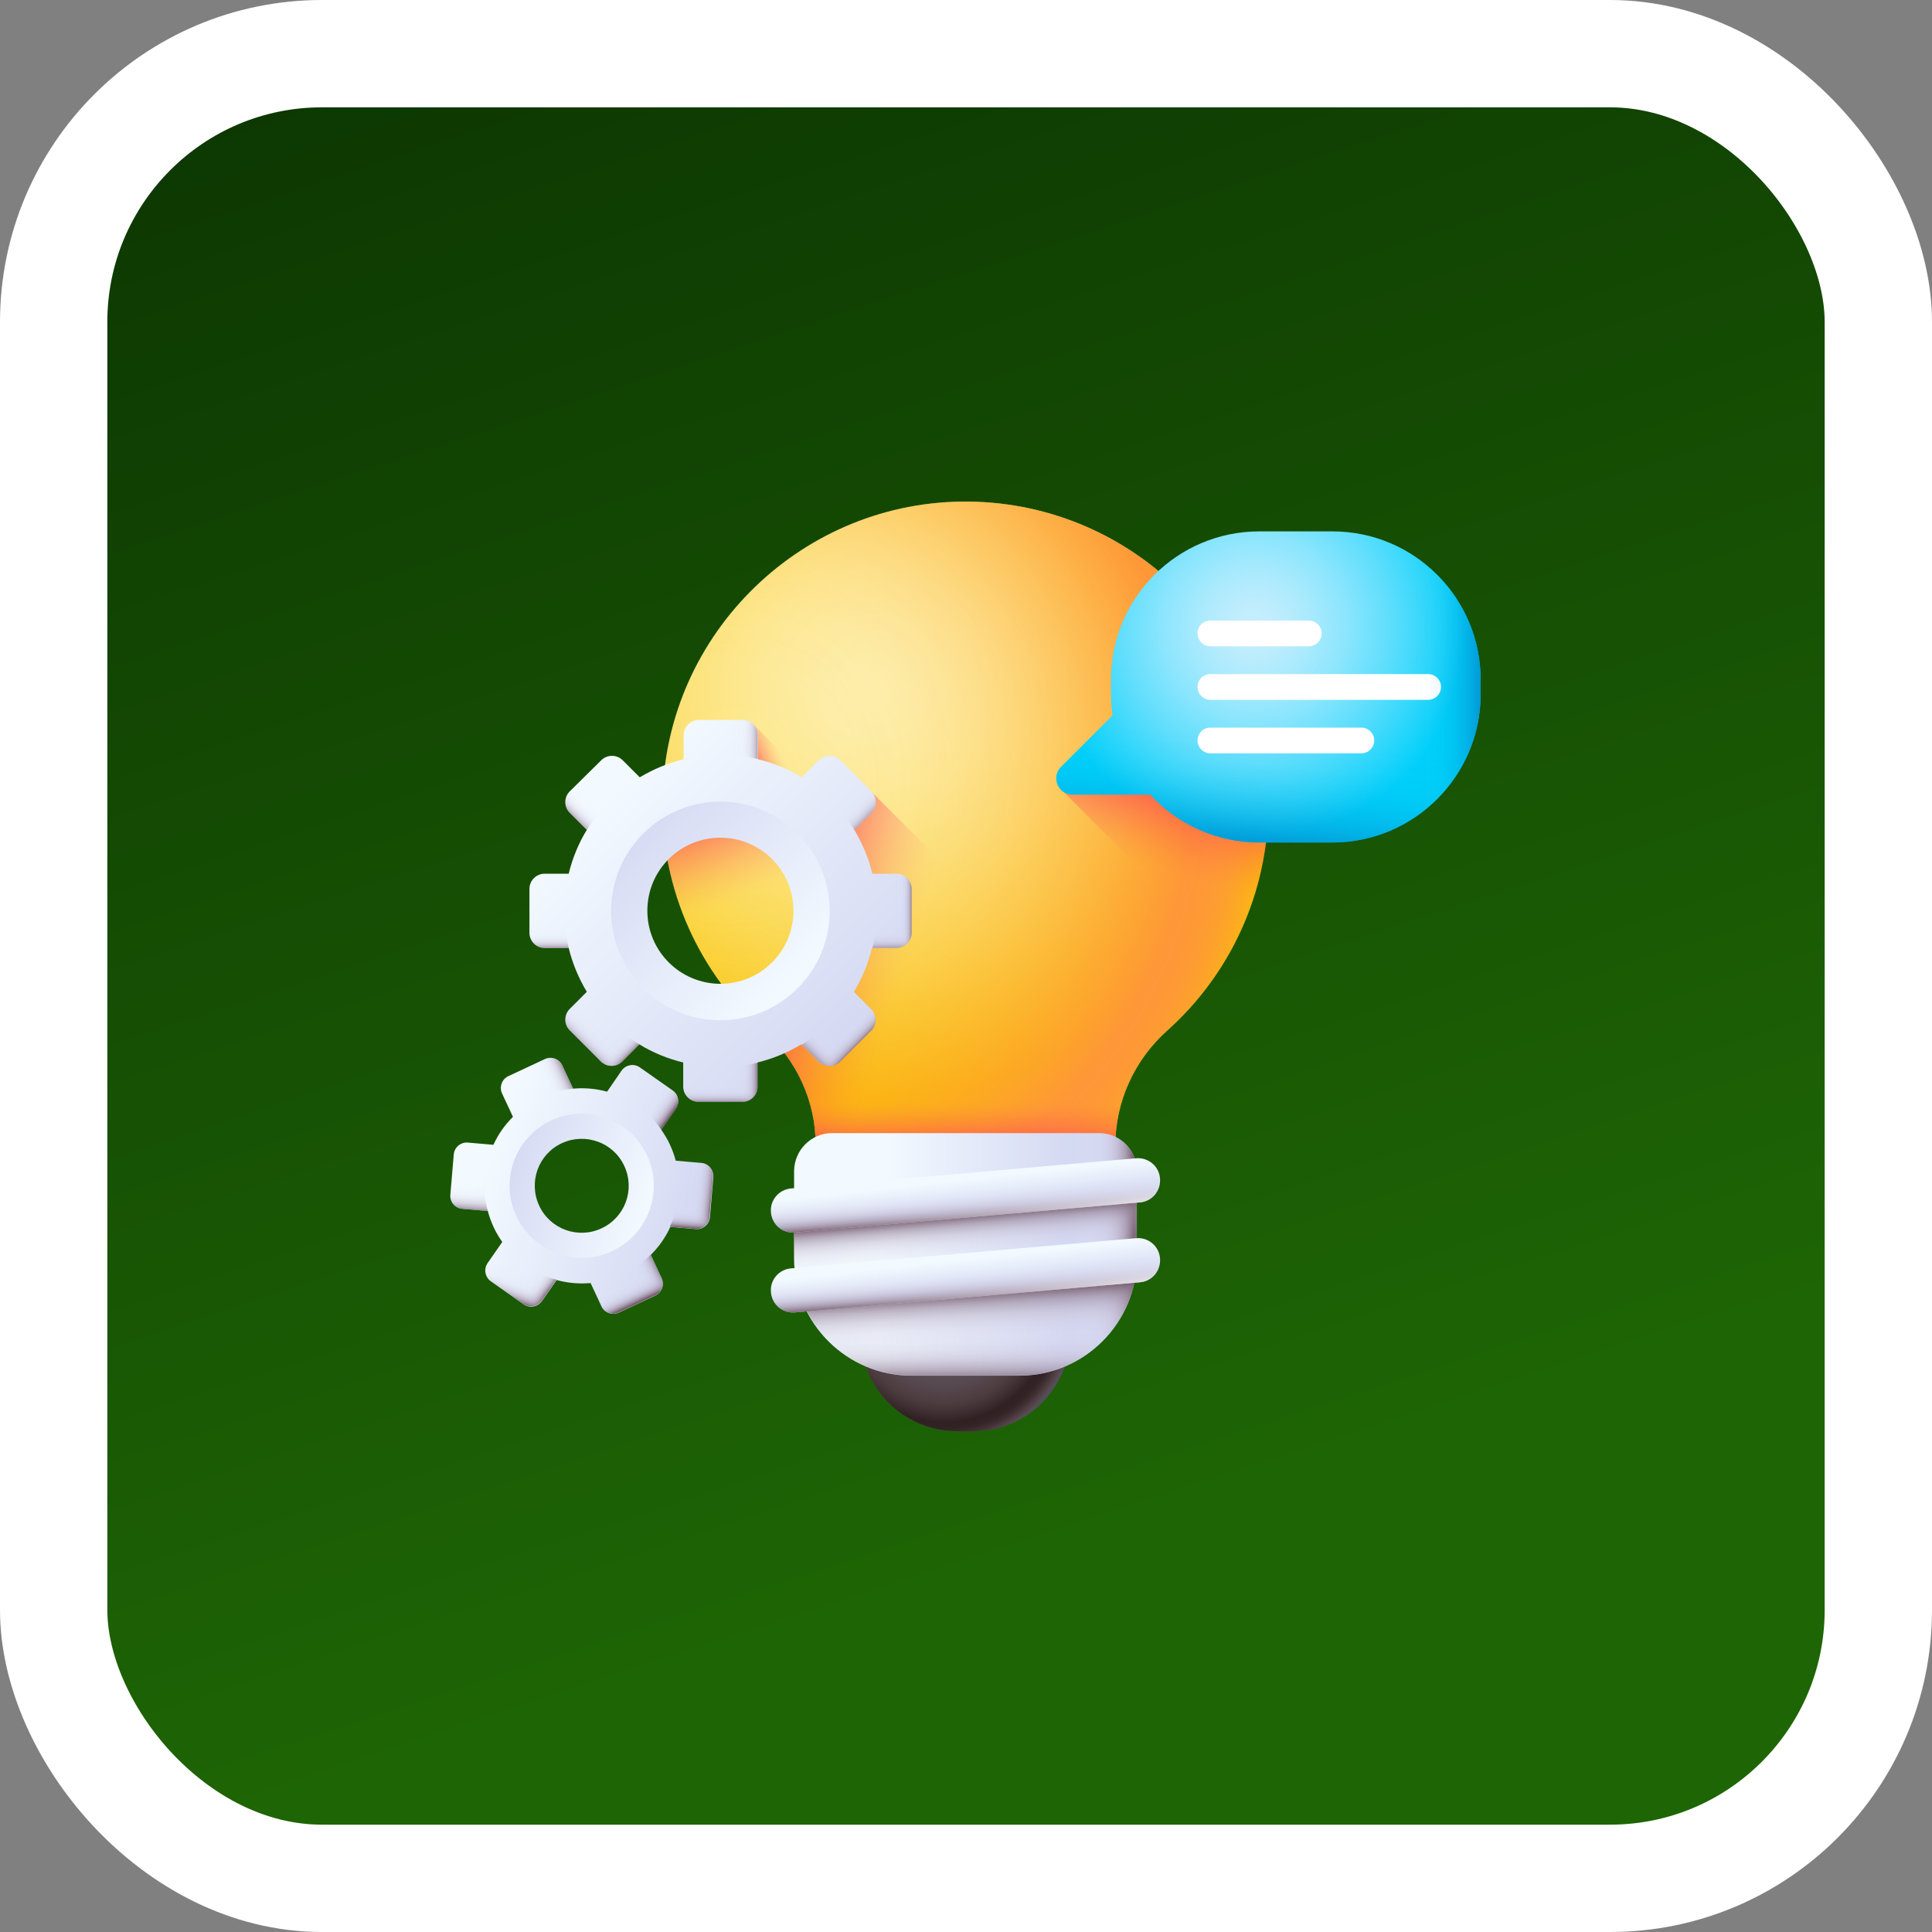
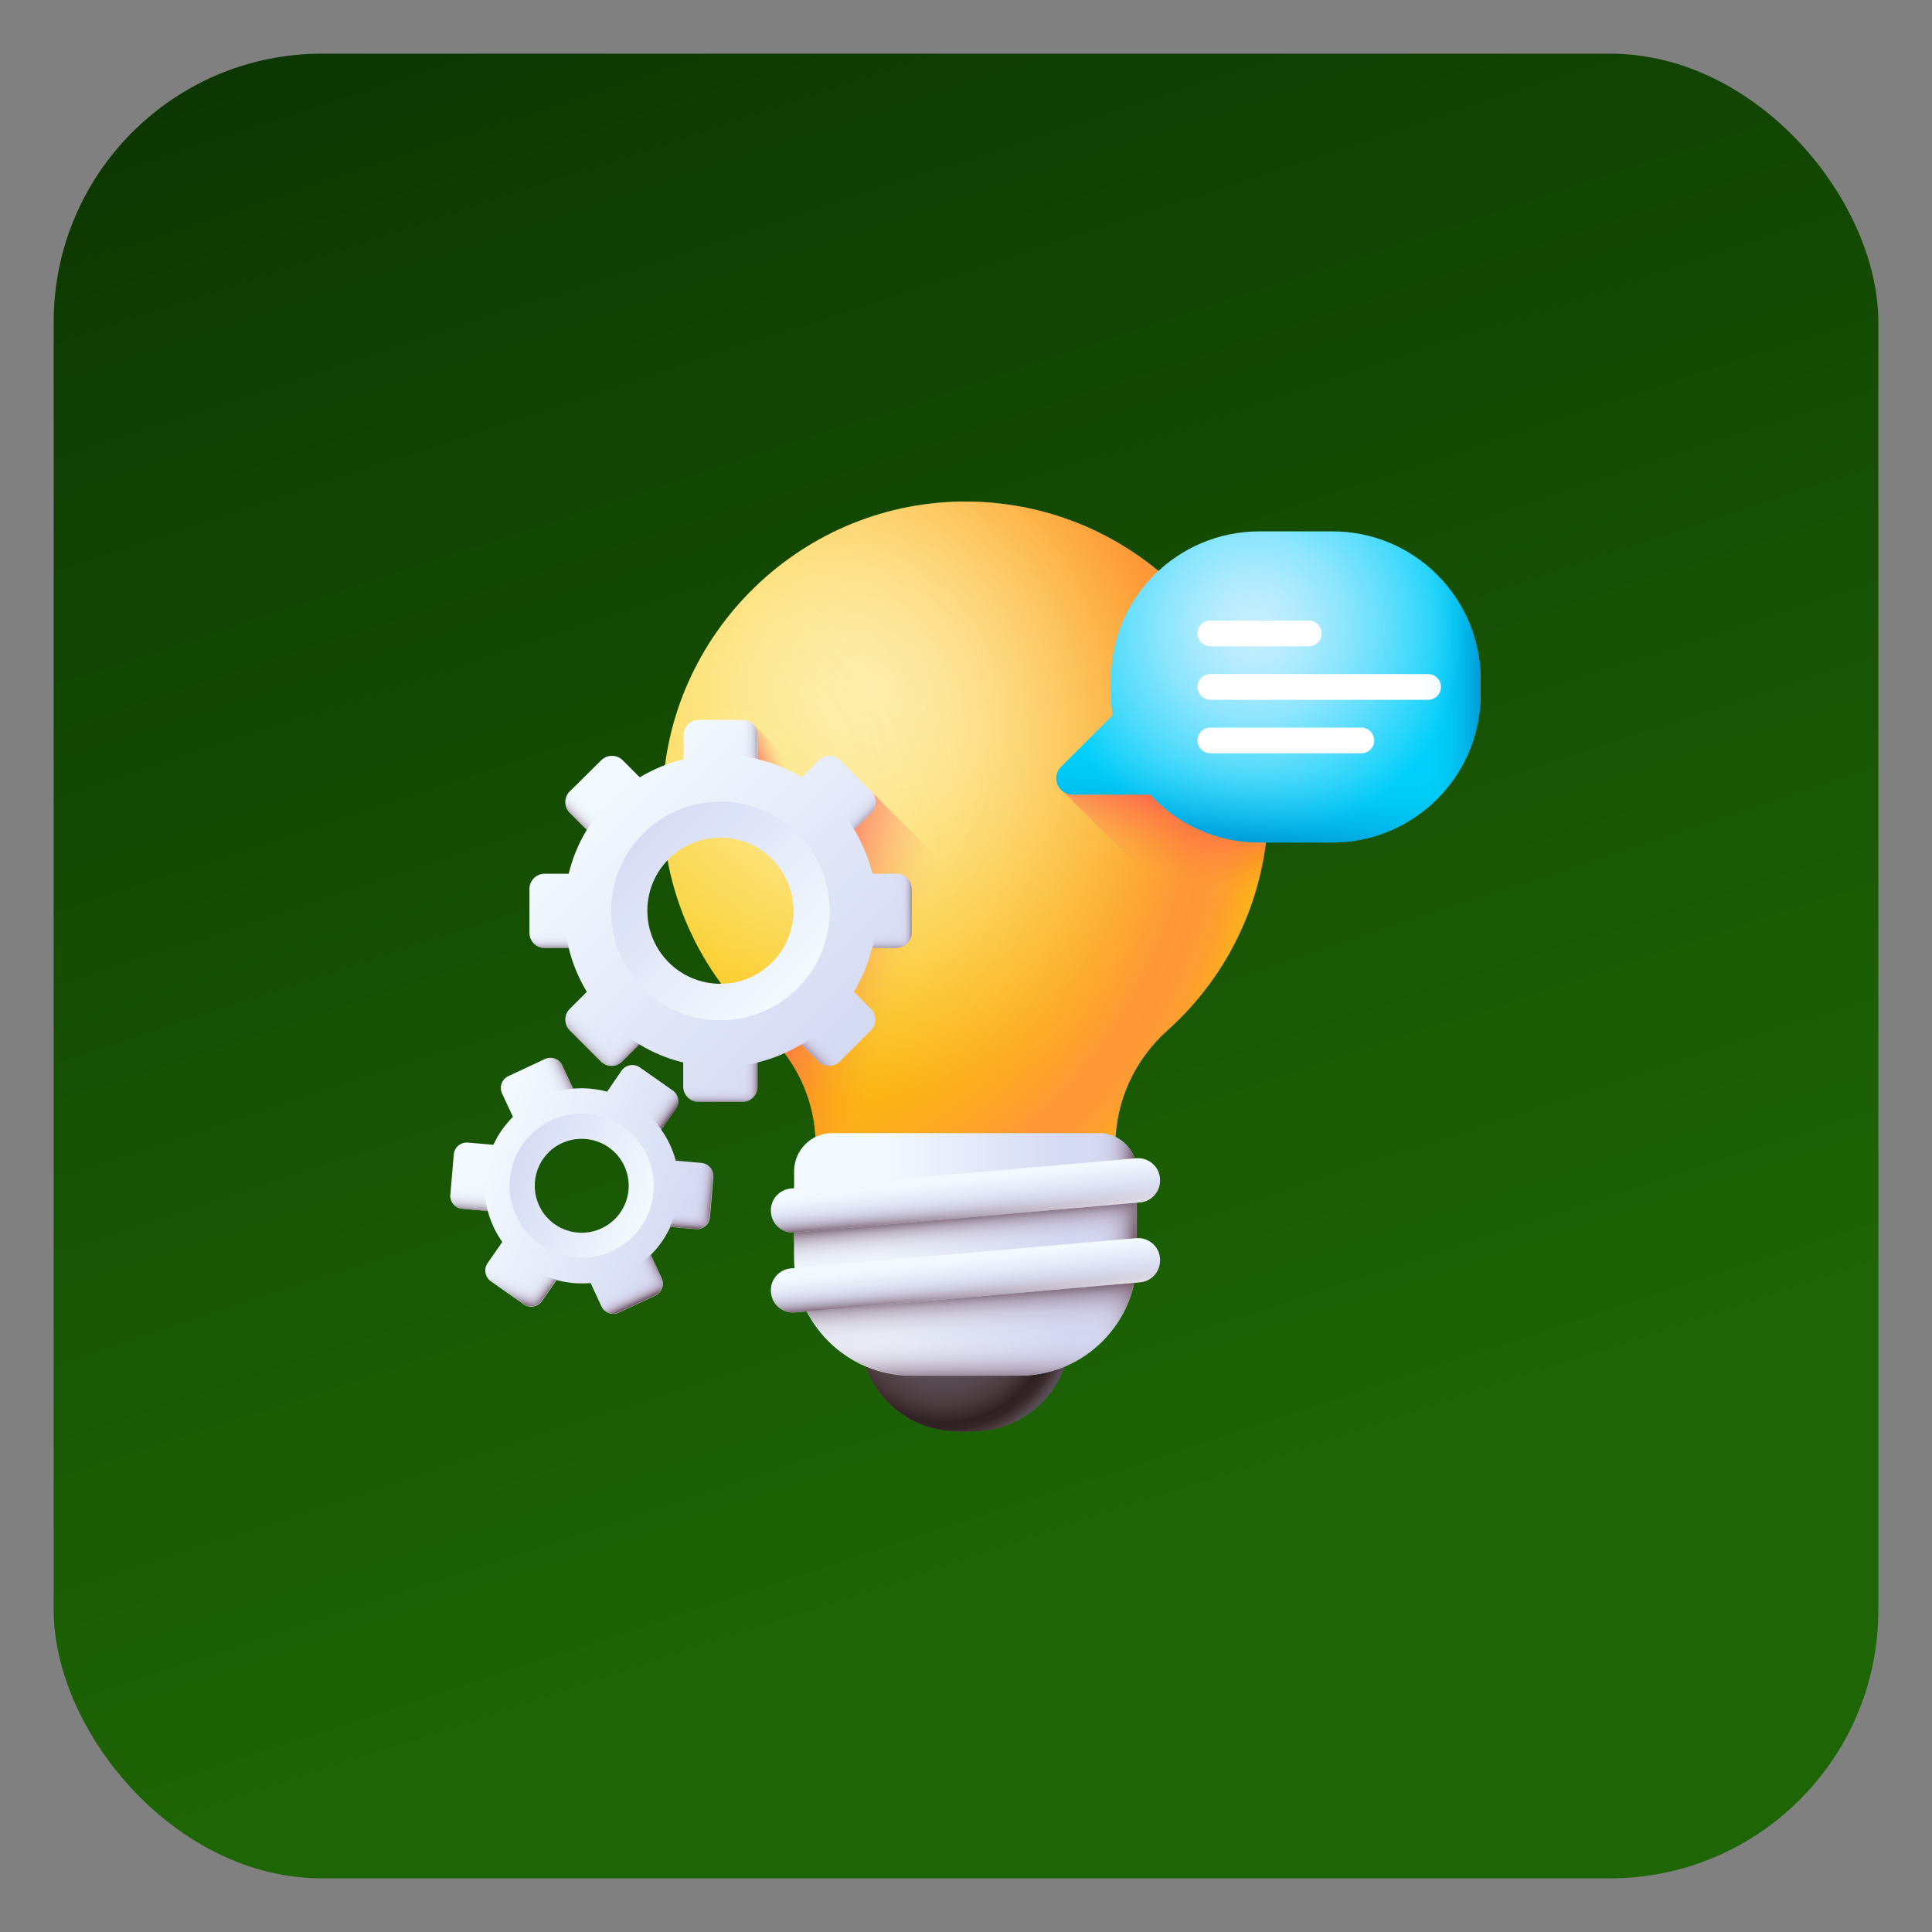
<svg xmlns="http://www.w3.org/2000/svg" width="90" height="90" viewBox="0 0 90 90" fill="none">
  <rect x="0" y="0" width="90" height="90" fill="#808080" stroke="none" />
  <rect x="2.5" y="2.5" width="85" height="85" rx="12.5" fill="url(#paint0_linear_5394_8000)" />
  <g clip-path="url(#clip0_5394_8000)">
    <path d="M59.082 37.476C59.082 29.741 52.856 23.46 45.141 23.366C37.416 23.273 31.012 29.479 30.862 37.194C30.778 41.498 32.615 45.36 35.578 48.004C37.097 49.363 37.997 51.285 37.997 53.329V53.544C37.997 54.763 38.99 55.757 40.209 55.757H49.744C50.963 55.757 51.956 54.763 51.956 53.544V53.357C51.956 51.313 52.847 49.373 54.366 48.013C57.263 45.426 59.082 41.657 59.082 37.476Z" fill="url(#paint1_radial_5394_8000)" />
    <path d="M59.082 37.476C59.082 29.741 52.856 23.46 45.141 23.366C37.416 23.273 31.012 29.479 30.862 37.194C30.778 41.498 32.615 45.36 35.578 48.004C37.097 49.363 37.997 51.285 37.997 53.329V53.544C37.997 54.763 38.99 55.757 40.209 55.757H49.744C50.963 55.757 51.956 54.763 51.956 53.544V53.357C51.956 51.313 52.847 49.373 54.366 48.013C57.263 45.426 59.082 41.657 59.082 37.476Z" fill="url(#paint2_radial_5394_8000)" />
-     <path d="M31.027 39.679C31.543 42.969 33.193 45.876 35.574 48.004C37.093 49.363 37.993 51.285 37.993 53.329V53.544C37.993 54.763 38.987 55.757 40.206 55.757H49.74C50.959 55.757 51.953 54.763 51.953 53.544V53.357C51.953 51.313 52.844 49.373 54.362 48.013C56.744 45.895 58.394 42.979 58.909 39.688H31.027V39.679Z" fill="url(#paint3_linear_5394_8000)" />
    <path d="M53.139 49.419C52.37 50.573 51.948 51.941 51.948 53.357V53.544C51.948 54.763 50.964 55.757 49.736 55.757H40.21C38.992 55.757 37.998 54.763 37.998 53.544V53.329C37.998 51.285 37.098 49.363 35.579 48.004C35.344 47.798 35.11 47.573 34.895 47.348C37.06 46.766 38.654 44.788 38.654 42.435C38.654 41.404 38.345 40.438 37.82 39.641L40.585 36.876L53.139 49.419Z" fill="url(#paint4_linear_5394_8000)" />
    <path d="M45.513 66.669C45.053 66.688 44.885 66.688 44.425 66.669C42.063 66.585 40.169 64.691 40.084 62.329C40.066 61.869 40.066 61.86 40.084 61.401C40.169 59.038 42.063 57.144 44.425 57.06C44.885 57.041 45.053 57.041 45.513 57.06C47.875 57.144 49.769 59.038 49.853 61.401C49.872 61.86 49.872 61.869 49.853 62.329C49.769 64.691 47.875 66.585 45.513 66.669Z" fill="url(#paint5_radial_5394_8000)" />
    <path d="M45.513 66.669C45.053 66.688 44.885 66.688 44.425 66.669C42.063 66.585 40.169 64.691 40.084 62.329C40.066 61.869 40.066 61.86 40.084 61.401C40.169 59.038 42.063 57.144 44.425 57.06C44.885 57.041 45.053 57.041 45.513 57.06C47.875 57.144 49.769 59.038 49.853 61.401C49.872 61.86 49.872 61.869 49.853 62.329C49.769 64.691 47.875 66.585 45.513 66.669Z" fill="url(#paint6_radial_5394_8000)" />
    <path d="M38.764 52.785H51.196C52.171 52.785 52.958 53.573 52.958 54.548V58.626C52.958 61.635 50.511 64.082 47.502 64.082H42.449C39.439 64.082 36.992 61.635 36.992 58.626V54.548C37.002 53.573 37.789 52.785 38.764 52.785Z" fill="url(#paint7_linear_5394_8000)" />
    <path d="M51.194 52.785H46.234V64.073H47.5C50.51 64.073 52.956 61.635 52.956 58.617V54.538C52.956 53.573 52.169 52.785 51.194 52.785Z" fill="url(#paint8_linear_5394_8000)" />
    <path d="M52.958 54.998V58.626C52.958 61.635 50.521 64.082 47.502 64.082H42.449C39.439 64.082 36.992 61.645 36.992 58.626V56.263L52.958 54.998Z" fill="url(#paint9_linear_5394_8000)" />
    <path d="M52.957 58.767L37.188 60.013C37.806 62.348 39.934 64.073 42.456 64.073H47.51C50.463 64.073 52.872 61.71 52.957 58.767Z" fill="url(#paint10_linear_5394_8000)" />
    <path d="M52.957 58.767L37.188 60.013C37.806 62.348 39.934 64.073 42.456 64.073H47.51C50.463 64.073 52.872 61.71 52.957 58.767Z" fill="url(#paint11_linear_5394_8000)" />
    <path d="M36.853 55.363L52.922 53.957C53.494 53.91 53.991 54.323 54.038 54.895C54.084 55.466 53.672 55.963 53.1 56.01L37.031 57.416C36.459 57.463 35.962 57.051 35.915 56.479C35.859 55.916 36.281 55.41 36.853 55.363Z" fill="url(#paint12_linear_5394_8000)" />
    <path d="M36.853 55.363L52.922 53.957C53.494 53.91 53.991 54.323 54.038 54.895C54.084 55.466 53.672 55.963 53.1 56.01L37.031 57.416C36.459 57.463 35.962 57.051 35.915 56.479C35.859 55.916 36.281 55.41 36.853 55.363Z" fill="url(#paint13_linear_5394_8000)" />
    <path d="M36.853 55.363L52.922 53.957C53.494 53.91 53.991 54.323 54.038 54.895C54.084 55.466 53.672 55.963 53.1 56.01L37.031 57.416C36.459 57.463 35.962 57.051 35.915 56.479C35.859 55.916 36.281 55.41 36.853 55.363Z" fill="url(#paint14_linear_5394_8000)" />
    <path d="M36.853 59.085L52.922 57.679C53.494 57.632 53.991 58.045 54.038 58.617C54.084 59.188 53.672 59.685 53.1 59.732L37.031 61.138C36.459 61.185 35.962 60.773 35.915 60.201C35.859 59.629 36.281 59.132 36.853 59.085Z" fill="url(#paint15_linear_5394_8000)" />
    <path d="M36.853 59.085L52.922 57.679C53.494 57.632 53.991 58.045 54.038 58.617C54.084 59.188 53.672 59.685 53.1 59.732L37.031 61.138C36.459 61.185 35.962 60.773 35.915 60.201C35.859 59.629 36.281 59.132 36.853 59.085Z" fill="url(#paint16_linear_5394_8000)" />
    <path d="M36.853 59.085L52.922 57.679C53.494 57.632 53.991 58.045 54.038 58.617C54.084 59.188 53.672 59.685 53.1 59.732L37.031 61.138C36.459 61.185 35.962 60.773 35.915 60.201C35.859 59.629 36.281 59.132 36.853 59.085Z" fill="url(#paint17_linear_5394_8000)" />
    <path d="M57.192 44.544C58.402 42.463 59.096 40.054 59.096 37.476C59.096 37.269 59.086 37.072 59.086 36.866H49.523L57.192 44.544Z" fill="url(#paint18_linear_5394_8000)" />
-     <path d="M33.57 37.344C32.585 37.344 31.666 37.626 30.879 38.113C31.038 41.704 32.538 44.947 34.892 47.347C37.057 46.766 38.651 44.788 38.651 42.435C38.66 39.623 36.382 37.344 33.57 37.344Z" fill="url(#paint19_linear_5394_8000)" />
    <path d="M35.113 33.763L37.907 36.557H35.113V33.763Z" fill="url(#paint20_linear_5394_8000)" />
    <path d="M41.764 40.701H40.639C40.461 39.97 40.171 39.285 39.796 38.657L40.593 37.86C40.864 37.588 40.864 37.138 40.593 36.867L39.139 35.413C38.868 35.142 38.418 35.142 38.146 35.413L37.349 36.21C36.721 35.826 36.036 35.545 35.305 35.367V34.242C35.305 33.857 34.986 33.538 34.602 33.538H32.549C32.164 33.538 31.846 33.857 31.846 34.242V35.367C31.114 35.545 30.43 35.835 29.802 36.21L29.005 35.413C28.733 35.142 28.283 35.142 28.011 35.413L26.539 36.867C26.267 37.138 26.267 37.588 26.539 37.86L27.336 38.657C26.952 39.285 26.67 39.97 26.492 40.701H25.367C24.983 40.701 24.664 41.02 24.664 41.404V43.457C24.664 43.842 24.983 44.16 25.367 44.16H26.492C26.67 44.892 26.961 45.576 27.336 46.204L26.539 47.001C26.267 47.273 26.267 47.723 26.539 47.995L27.992 49.448C28.264 49.72 28.714 49.72 28.986 49.448L29.783 48.651C30.411 49.035 31.096 49.316 31.827 49.495V50.62C31.827 51.004 32.145 51.323 32.53 51.323H34.583C34.968 51.323 35.286 51.004 35.286 50.62V49.495C36.017 49.316 36.702 49.026 37.33 48.651L38.127 49.448C38.399 49.72 38.849 49.72 39.121 49.448L40.574 47.995C40.846 47.723 40.846 47.273 40.574 47.001L39.777 46.204C40.161 45.576 40.443 44.892 40.621 44.16H41.746C42.13 44.16 42.449 43.842 42.449 43.457V41.404C42.468 41.02 42.149 40.701 41.764 40.701ZM33.561 46.429C31.349 46.429 29.558 44.638 29.558 42.426C29.558 40.213 31.349 38.423 33.561 38.423C35.774 38.423 37.564 40.213 37.564 42.426C37.564 44.638 35.774 46.429 33.561 46.429Z" fill="url(#paint21_linear_5394_8000)" />
    <path d="M35.294 34.232V35.357C34.741 35.226 34.159 35.151 33.569 35.151C32.978 35.151 32.397 35.226 31.844 35.357V34.232C31.844 33.847 32.163 33.529 32.547 33.529H34.6C34.975 33.529 35.294 33.847 35.294 34.232Z" fill="url(#paint22_linear_5394_8000)" />
    <path d="M35.295 49.504V50.629C35.295 51.013 34.977 51.332 34.592 51.332H32.539C32.155 51.332 31.836 51.013 31.836 50.629V49.504C32.389 49.635 32.97 49.71 33.561 49.71C34.152 49.71 34.733 49.635 35.295 49.504Z" fill="url(#paint23_linear_5394_8000)" />
    <path d="M35.295 49.504V50.629C35.295 51.013 34.977 51.332 34.592 51.332H32.539C32.155 51.332 31.836 51.013 31.836 50.629V49.504C32.389 49.635 32.97 49.71 33.561 49.71C34.152 49.71 34.733 49.635 35.295 49.504Z" fill="url(#paint24_linear_5394_8000)" />
    <path d="M42.469 41.404V43.457C42.469 43.841 42.15 44.16 41.766 44.16H40.641C40.772 43.607 40.847 43.026 40.847 42.435C40.847 41.844 40.772 41.263 40.641 40.71H41.766C42.15 40.701 42.469 41.02 42.469 41.404Z" fill="url(#paint25_linear_5394_8000)" />
    <path d="M42.469 41.404V43.457C42.469 43.841 42.15 44.16 41.766 44.16H40.641C40.772 43.607 40.847 43.026 40.847 42.435C40.847 41.844 40.772 41.263 40.641 40.71H41.766C42.15 40.701 42.469 41.02 42.469 41.404Z" fill="url(#paint26_linear_5394_8000)" />
    <path d="M26.29 42.435C26.29 43.035 26.365 43.607 26.496 44.16H25.371C24.987 44.16 24.668 43.841 24.668 43.457V41.404C24.668 41.019 24.987 40.701 25.371 40.701H26.496C26.355 41.254 26.29 41.835 26.29 42.435Z" fill="url(#paint27_linear_5394_8000)" />
    <path d="M40.592 37.86L39.795 38.657C39.185 37.663 38.351 36.819 37.348 36.21L38.145 35.413C38.416 35.141 38.866 35.141 39.138 35.413L40.592 36.866C40.863 37.138 40.863 37.588 40.592 37.86Z" fill="url(#paint28_linear_5394_8000)" />
    <path d="M29.788 48.651L28.991 49.448C28.719 49.719 28.269 49.719 27.997 49.448L26.544 47.995C26.272 47.723 26.272 47.273 26.544 47.001L27.341 46.204C27.95 47.207 28.794 48.051 29.788 48.651Z" fill="url(#paint29_linear_5394_8000)" />
    <path d="M29.788 48.651L28.991 49.448C28.719 49.719 28.269 49.719 27.997 49.448L26.544 47.995C26.272 47.723 26.272 47.273 26.544 47.001L27.341 46.204C27.95 47.207 28.794 48.051 29.788 48.651Z" fill="url(#paint30_linear_5394_8000)" />
-     <path d="M40.592 48.004L39.138 49.457C38.866 49.729 38.416 49.729 38.145 49.457L37.348 48.66C38.341 48.051 39.185 47.216 39.795 46.213L40.592 47.01C40.863 47.282 40.863 47.723 40.592 48.004Z" fill="url(#paint31_linear_5394_8000)" />
    <path d="M40.592 48.004L39.138 49.457C38.866 49.729 38.416 49.729 38.145 49.457L37.348 48.66C38.341 48.051 39.185 47.216 39.795 46.213L40.592 47.01C40.863 47.282 40.863 47.723 40.592 48.004Z" fill="url(#paint32_linear_5394_8000)" />
    <path d="M29.788 36.21C28.794 36.82 27.95 37.654 27.341 38.657L26.544 37.86C26.272 37.589 26.272 37.139 26.544 36.867L27.997 35.413C28.269 35.142 28.719 35.142 28.991 35.413L29.788 36.21Z" fill="url(#paint33_linear_5394_8000)" />
    <path d="M33.559 37.344C30.747 37.344 28.469 39.623 28.469 42.435C28.469 45.248 30.747 47.526 33.559 47.526C36.372 47.526 38.65 45.248 38.65 42.435C38.65 39.623 36.372 37.344 33.559 37.344ZM33.559 45.829C31.684 45.829 30.156 44.31 30.156 42.426C30.156 40.541 31.675 39.023 33.559 39.023C35.435 39.023 36.963 40.541 36.963 42.426C36.963 44.31 35.435 45.829 33.559 45.829Z" fill="url(#paint34_linear_5394_8000)" />
    <path d="M32.67 54.173L31.479 54.069C31.413 53.816 31.32 53.563 31.207 53.319C31.095 53.076 30.954 52.841 30.804 52.626L31.488 51.641C31.676 51.37 31.61 50.995 31.338 50.798L29.801 49.719C29.529 49.532 29.154 49.598 28.957 49.87L28.282 50.854C27.767 50.713 27.232 50.666 26.698 50.713L26.191 49.626C26.051 49.326 25.695 49.194 25.385 49.335L23.679 50.132C23.379 50.273 23.248 50.629 23.388 50.938L23.895 52.026C23.51 52.41 23.201 52.851 22.985 53.329L21.794 53.226C21.466 53.198 21.166 53.441 21.138 53.779L20.979 55.654C20.951 55.982 21.194 56.282 21.532 56.31L22.723 56.413C22.788 56.666 22.882 56.919 22.994 57.163C23.107 57.407 23.248 57.641 23.398 57.857L22.713 58.841C22.526 59.113 22.591 59.488 22.863 59.685L24.401 60.763C24.673 60.951 25.048 60.885 25.244 60.613L25.929 59.629C26.445 59.77 26.979 59.816 27.513 59.77L28.02 60.857C28.16 61.157 28.517 61.288 28.826 61.148L30.532 60.351C30.832 60.21 30.963 59.854 30.823 59.544L30.317 58.457C30.701 58.073 31.01 57.632 31.226 57.154L32.417 57.257C32.745 57.285 33.045 57.041 33.073 56.704L33.232 54.829C33.251 54.501 33.007 54.201 32.67 54.173ZM28.095 57.37C26.913 57.923 25.516 57.407 24.973 56.235C24.429 55.063 24.935 53.657 26.107 53.113C27.279 52.569 28.685 53.076 29.229 54.248C29.773 55.419 29.267 56.816 28.095 57.37Z" fill="url(#paint35_linear_5394_8000)" />
    <path d="M25.677 52.195C23.999 52.982 23.268 54.97 24.055 56.657C24.843 58.335 26.83 59.066 28.518 58.279C30.196 57.492 30.927 55.504 30.14 53.816C29.352 52.138 27.365 51.416 25.677 52.195ZM28.021 57.22C26.924 57.735 25.621 57.257 25.115 56.16C24.608 55.063 25.077 53.76 26.174 53.254C27.271 52.748 28.574 53.217 29.081 54.313C29.596 55.41 29.118 56.713 28.021 57.22Z" fill="url(#paint36_linear_5394_8000)" />
    <path d="M23.389 57.847L22.704 58.822C22.517 59.094 22.582 59.469 22.854 59.666L24.392 60.744C24.664 60.932 25.039 60.866 25.236 60.594L25.92 59.61C24.917 59.347 24.008 58.738 23.389 57.847Z" fill="url(#paint37_linear_5394_8000)" />
    <path d="M23.389 57.847L22.704 58.822C22.517 59.094 22.582 59.469 22.854 59.666L24.392 60.744C24.664 60.932 25.039 60.866 25.236 60.594L25.92 59.61C24.917 59.347 24.008 58.738 23.389 57.847Z" fill="url(#paint38_linear_5394_8000)" />
    <path d="M31.343 50.807L29.805 49.729C29.534 49.541 29.159 49.607 28.962 49.879L28.277 50.854C29.28 51.126 30.19 51.735 30.809 52.626L31.493 51.651C31.681 51.379 31.615 51.004 31.343 50.807Z" fill="url(#paint39_linear_5394_8000)" />
    <path d="M25.181 51.126C25.668 50.901 26.184 50.76 26.69 50.713L26.184 49.626C26.043 49.326 25.687 49.194 25.378 49.335L23.671 50.132C23.371 50.273 23.24 50.629 23.381 50.938L23.887 52.026C24.262 51.66 24.693 51.351 25.181 51.126Z" fill="url(#paint40_linear_5394_8000)" />
    <path d="M29.017 59.348C28.53 59.573 28.014 59.714 27.508 59.76L28.014 60.848C28.155 61.148 28.511 61.279 28.82 61.139L30.527 60.342C30.827 60.201 30.958 59.845 30.817 59.535L30.311 58.448C29.945 58.814 29.514 59.123 29.017 59.348Z" fill="url(#paint41_linear_5394_8000)" />
    <path d="M29.017 59.348C28.53 59.573 28.014 59.714 27.508 59.76L28.014 60.848C28.155 61.148 28.511 61.279 28.82 61.139L30.527 60.342C30.827 60.201 30.958 59.845 30.817 59.535L30.311 58.448C29.945 58.814 29.514 59.123 29.017 59.348Z" fill="url(#paint42_linear_5394_8000)" />
    <path d="M22.985 53.329L21.794 53.226C21.466 53.198 21.166 53.441 21.138 53.779L20.979 55.654C20.951 55.982 21.194 56.282 21.532 56.31L22.723 56.413C22.432 55.354 22.544 54.266 22.985 53.329Z" fill="url(#paint43_linear_5394_8000)" />
    <path d="M32.67 54.173L31.479 54.07C31.76 55.12 31.648 56.207 31.207 57.145L32.398 57.248C32.726 57.276 33.026 57.032 33.054 56.695L33.213 54.82C33.251 54.501 33.007 54.201 32.67 54.173Z" fill="url(#paint44_linear_5394_8000)" />
    <path d="M32.67 54.173L31.479 54.07C31.76 55.12 31.648 56.207 31.207 57.145L32.398 57.248C32.726 57.276 33.026 57.032 33.054 56.695L33.213 54.82C33.251 54.501 33.007 54.201 32.67 54.173Z" fill="url(#paint45_linear_5394_8000)" />
    <path d="M68.975 31.663V32.339C68.975 36.154 65.881 39.248 62.065 39.248H58.671C56.656 39.248 54.846 38.385 53.581 37.017H49.962C49.287 37.017 48.949 36.201 49.427 35.723L51.827 33.323C51.781 33.004 51.752 32.676 51.752 32.339V31.663C51.752 27.848 54.846 24.754 58.662 24.754H62.056C65.881 24.745 68.975 27.848 68.975 31.663Z" fill="url(#paint46_radial_5394_8000)" />
    <path d="M51.752 32.001V32.338C51.752 32.676 51.781 33.004 51.827 33.323L49.427 35.723C48.949 36.201 49.287 37.016 49.962 37.016H53.581C54.846 38.395 56.656 39.248 58.671 39.248H62.065C65.881 39.248 68.975 36.154 68.975 32.338V32.001H51.752Z" fill="url(#paint47_linear_5394_8000)" />
    <path d="M56.385 33.894H63.417C63.745 33.894 64.017 34.166 64.017 34.494C64.017 34.822 63.745 35.094 63.417 35.094H56.385C56.057 35.094 55.785 34.822 55.785 34.494C55.785 34.166 56.048 33.894 56.385 33.894Z" fill="white" />
    <path d="M56.385 31.401H66.529C66.857 31.401 67.129 31.673 67.129 32.001C67.129 32.329 66.857 32.601 66.529 32.601H56.385C56.057 32.601 55.785 32.329 55.785 32.001C55.785 31.673 56.048 31.401 56.385 31.401Z" fill="white" />
    <path d="M56.385 28.907H60.97C61.298 28.907 61.57 29.179 61.57 29.507C61.57 29.835 61.298 30.107 60.97 30.107H56.385C56.057 30.107 55.785 29.835 55.785 29.507C55.785 29.169 56.048 28.907 56.385 28.907Z" fill="white" />
    <path d="M62.065 24.745H60.902V39.248H62.065C65.881 39.248 68.974 36.154 68.974 32.338V31.663C68.974 27.848 65.881 24.745 62.065 24.745Z" fill="url(#paint48_linear_5394_8000)" />
  </g>
-   <rect x="2.5" y="2.5" width="85" height="85" rx="12.5" stroke="white" stroke-width="5" />
  <defs>
    <linearGradient id="paint0_linear_5394_8000" x1="10" y1="85" x2="-32" y2="-43" gradientUnits="userSpaceOnUse">
      <stop stop-color="#1E6505" />
      <stop offset="0.982" stop-color="#001600" />
    </linearGradient>
    <radialGradient id="paint1_radial_5394_8000" cx="0" cy="0" r="1" gradientUnits="userSpaceOnUse" gradientTransform="translate(40.647 32.019) scale(19.193 19.192)">
      <stop stop-color="#FEF0AE" />
      <stop offset="0.119" stop-color="#FDEEA7" />
      <stop offset="0.278" stop-color="#FDEA96" />
      <stop offset="0.46" stop-color="#FCE37A" />
      <stop offset="0.659" stop-color="#FBDA53" />
      <stop offset="0.87" stop-color="#FACE22" />
      <stop offset="1" stop-color="#FAC600" />
    </radialGradient>
    <radialGradient id="paint2_radial_5394_8000" cx="0" cy="0" r="1" gradientUnits="userSpaceOnUse" gradientTransform="translate(34.131 36.329) scale(25.518 25.517)">
      <stop stop-color="#FE9738" stop-opacity="0" />
      <stop offset="0.218" stop-color="#FE9738" stop-opacity="0.01" />
      <stop offset="0.333" stop-color="#FE9738" stop-opacity="0.04" />
      <stop offset="0.425" stop-color="#FE9738" stop-opacity="0.094" />
      <stop offset="0.504" stop-color="#FE9738" stop-opacity="0.169" />
      <stop offset="0.575" stop-color="#FE9738" stop-opacity="0.268" />
      <stop offset="0.641" stop-color="#FE9738" stop-opacity="0.389" />
      <stop offset="0.702" stop-color="#FE9738" stop-opacity="0.533" />
      <stop offset="0.759" stop-color="#FE9738" stop-opacity="0.7" />
      <stop offset="0.812" stop-color="#FE9738" stop-opacity="0.883" />
      <stop offset="0.841" stop-color="#FE9738" />
      <stop offset="0.867" stop-color="#FE9738" stop-opacity="0.987" />
      <stop offset="0.888" stop-color="#FE9738" stop-opacity="0.948" />
      <stop offset="0.907" stop-color="#FE9738" stop-opacity="0.881" />
      <stop offset="0.925" stop-color="#FE9738" stop-opacity="0.786" />
      <stop offset="0.942" stop-color="#FE9738" stop-opacity="0.664" />
      <stop offset="0.959" stop-color="#FE9738" stop-opacity="0.515" />
      <stop offset="0.976" stop-color="#FE9738" stop-opacity="0.337" />
      <stop offset="0.991" stop-color="#FE9738" stop-opacity="0.137" />
      <stop offset="1" stop-color="#FE9738" stop-opacity="0.012" />
    </radialGradient>
    <linearGradient id="paint3_linear_5394_8000" x1="44.968" y1="51.333" x2="44.968" y2="53.873" gradientUnits="userSpaceOnUse">
      <stop stop-color="#FD4755" stop-opacity="0" />
      <stop offset="0.089" stop-color="#FD4755" stop-opacity="0.027" />
      <stop offset="0.217" stop-color="#FD4755" stop-opacity="0.103" />
      <stop offset="0.37" stop-color="#FD4755" stop-opacity="0.228" />
      <stop offset="0.542" stop-color="#FD4755" stop-opacity="0.402" />
      <stop offset="0.729" stop-color="#FD4755" stop-opacity="0.624" />
      <stop offset="0.926" stop-color="#FD4755" stop-opacity="0.892" />
      <stop offset="1" stop-color="#FD4755" />
    </linearGradient>
    <linearGradient id="paint4_linear_5394_8000" x1="41.727" y1="46.742" x2="35.623" y2="44.959" gradientUnits="userSpaceOnUse">
      <stop stop-color="#FD4755" stop-opacity="0" />
      <stop offset="0.089" stop-color="#FD4755" stop-opacity="0.027" />
      <stop offset="0.217" stop-color="#FD4755" stop-opacity="0.103" />
      <stop offset="0.37" stop-color="#FD4755" stop-opacity="0.228" />
      <stop offset="0.542" stop-color="#FD4755" stop-opacity="0.402" />
      <stop offset="0.729" stop-color="#FD4755" stop-opacity="0.624" />
      <stop offset="0.926" stop-color="#FD4755" stop-opacity="0.892" />
      <stop offset="1" stop-color="#FD4755" />
    </linearGradient>
    <radialGradient id="paint5_radial_5394_8000" cx="0" cy="0" r="1" gradientUnits="userSpaceOnUse" gradientTransform="translate(43.583 59.446) scale(6.368 6.368)">
      <stop stop-color="#7A6D79" />
      <stop offset="0.255" stop-color="#6C616C" />
      <stop offset="0.683" stop-color="#5B535B" />
      <stop offset="1" stop-color="#554E56" />
    </radialGradient>
    <radialGradient id="paint6_radial_5394_8000" cx="0" cy="0" r="1" gradientUnits="userSpaceOnUse" gradientTransform="translate(43.971 61.12) scale(6.135 6.135)">
      <stop stop-color="#593636" stop-opacity="0" />
      <stop offset="0.354" stop-color="#563435" stop-opacity="0.049" />
      <stop offset="0.542" stop-color="#4F3131" stop-opacity="0.217" />
      <stop offset="0.691" stop-color="#432A2B" stop-opacity="0.505" />
      <stop offset="0.819" stop-color="#322123" stop-opacity="0.911" />
      <stop offset="0.841" stop-color="#2F2022" />
      <stop offset="0.893" stop-color="#312123" stop-opacity="0.931" />
      <stop offset="0.936" stop-color="#3B2627" stop-opacity="0.714" />
      <stop offset="0.974" stop-color="#4A2E2F" stop-opacity="0.351" />
      <stop offset="1" stop-color="#593636" stop-opacity="0.012" />
    </radialGradient>
    <linearGradient id="paint7_linear_5394_8000" x1="41.053" y1="58.43" x2="49.627" y2="58.43" gradientUnits="userSpaceOnUse">
      <stop stop-color="#F3FAFF" />
      <stop offset="1" stop-color="#D5DAF3" />
    </linearGradient>
    <linearGradient id="paint8_linear_5394_8000" x1="49.706" y1="58.43" x2="52.8" y2="58.43" gradientUnits="userSpaceOnUse">
      <stop stop-color="#DBD5EF" stop-opacity="0" />
      <stop offset="0.267" stop-color="#D8D2EC" stop-opacity="0.023" />
      <stop offset="0.443" stop-color="#D1C9E2" stop-opacity="0.098" />
      <stop offset="0.593" stop-color="#C4B9D1" stop-opacity="0.225" />
      <stop offset="0.729" stop-color="#B2A4BA" stop-opacity="0.405" />
      <stop offset="0.855" stop-color="#9A889C" stop-opacity="0.638" />
      <stop offset="0.971" stop-color="#7E6678" stop-opacity="0.92" />
      <stop offset="1" stop-color="#765D6E" />
    </linearGradient>
    <linearGradient id="paint9_linear_5394_8000" x1="45.24" y1="59.761" x2="44.949" y2="56.601" gradientUnits="userSpaceOnUse">
      <stop stop-color="#DBD5EF" stop-opacity="0" />
      <stop offset="0.267" stop-color="#D8D2EC" stop-opacity="0.023" />
      <stop offset="0.443" stop-color="#D1C9E2" stop-opacity="0.098" />
      <stop offset="0.593" stop-color="#C4B9D1" stop-opacity="0.225" />
      <stop offset="0.729" stop-color="#B2A4BA" stop-opacity="0.405" />
      <stop offset="0.855" stop-color="#9A889C" stop-opacity="0.638" />
      <stop offset="0.971" stop-color="#7E6678" stop-opacity="0.92" />
      <stop offset="1" stop-color="#765D6E" />
    </linearGradient>
    <linearGradient id="paint10_linear_5394_8000" x1="45.39" y1="64.167" x2="45.123" y2="60.224" gradientUnits="userSpaceOnUse">
      <stop stop-color="#DBD5EF" stop-opacity="0" />
      <stop offset="0.267" stop-color="#D8D2EC" stop-opacity="0.023" />
      <stop offset="0.443" stop-color="#D1C9E2" stop-opacity="0.098" />
      <stop offset="0.593" stop-color="#C4B9D1" stop-opacity="0.225" />
      <stop offset="0.729" stop-color="#B2A4BA" stop-opacity="0.405" />
      <stop offset="0.855" stop-color="#9A889C" stop-opacity="0.638" />
      <stop offset="0.971" stop-color="#7E6678" stop-opacity="0.92" />
      <stop offset="1" stop-color="#765D6E" />
    </linearGradient>
    <linearGradient id="paint11_linear_5394_8000" x1="45.066" y1="60.633" x2="45.066" y2="64.364" gradientUnits="userSpaceOnUse">
      <stop stop-color="#DBD5EF" stop-opacity="0" />
      <stop offset="0.267" stop-color="#D8D2EC" stop-opacity="0.023" />
      <stop offset="0.443" stop-color="#D1C9E2" stop-opacity="0.098" />
      <stop offset="0.593" stop-color="#C4B9D1" stop-opacity="0.225" />
      <stop offset="0.729" stop-color="#B2A4BA" stop-opacity="0.405" />
      <stop offset="0.855" stop-color="#9A889C" stop-opacity="0.638" />
      <stop offset="0.971" stop-color="#7E6678" stop-opacity="0.92" />
      <stop offset="1" stop-color="#765D6E" />
    </linearGradient>
    <linearGradient id="paint12_linear_5394_8000" x1="44.888" y1="54.911" x2="45.071" y2="56.52" gradientUnits="userSpaceOnUse">
      <stop stop-color="#F3FAFF" />
      <stop offset="1" stop-color="#D5DAF3" />
    </linearGradient>
    <linearGradient id="paint13_linear_5394_8000" x1="44.911" y1="54.847" x2="45.063" y2="56.8" gradientUnits="userSpaceOnUse">
      <stop stop-color="#DBD5EF" stop-opacity="0" />
      <stop offset="0.267" stop-color="#D8D2EC" stop-opacity="0.023" />
      <stop offset="0.443" stop-color="#D1C9E2" stop-opacity="0.098" />
      <stop offset="0.593" stop-color="#C4B9D1" stop-opacity="0.225" />
      <stop offset="0.729" stop-color="#B2A4BA" stop-opacity="0.405" />
      <stop offset="0.855" stop-color="#9A889C" stop-opacity="0.638" />
      <stop offset="0.971" stop-color="#7E6678" stop-opacity="0.92" />
      <stop offset="1" stop-color="#765D6E" />
    </linearGradient>
    <linearGradient id="paint14_linear_5394_8000" x1="45.003" y1="55.889" x2="45.182" y2="57.223" gradientUnits="userSpaceOnUse">
      <stop stop-color="white" stop-opacity="0" />
      <stop offset="0.172" stop-color="white" stop-opacity="0.012" />
      <stop offset="0.303" stop-color="white" stop-opacity="0.05" />
      <stop offset="0.422" stop-color="white" stop-opacity="0.114" />
      <stop offset="0.532" stop-color="white" stop-opacity="0.205" />
      <stop offset="0.637" stop-color="white" stop-opacity="0.322" />
      <stop offset="0.738" stop-color="white" stop-opacity="0.466" />
      <stop offset="0.836" stop-color="white" stop-opacity="0.637" />
      <stop offset="0.928" stop-color="white" stop-opacity="0.829" />
      <stop offset="1" stop-color="white" />
    </linearGradient>
    <linearGradient id="paint15_linear_5394_8000" x1="44.887" y1="58.632" x2="45.07" y2="60.241" gradientUnits="userSpaceOnUse">
      <stop stop-color="#F3FAFF" />
      <stop offset="1" stop-color="#D5DAF3" />
    </linearGradient>
    <linearGradient id="paint16_linear_5394_8000" x1="44.91" y1="58.567" x2="45.062" y2="60.521" gradientUnits="userSpaceOnUse">
      <stop stop-color="#DBD5EF" stop-opacity="0" />
      <stop offset="0.267" stop-color="#D8D2EC" stop-opacity="0.023" />
      <stop offset="0.443" stop-color="#D1C9E2" stop-opacity="0.098" />
      <stop offset="0.593" stop-color="#C4B9D1" stop-opacity="0.225" />
      <stop offset="0.729" stop-color="#B2A4BA" stop-opacity="0.405" />
      <stop offset="0.855" stop-color="#9A889C" stop-opacity="0.638" />
      <stop offset="0.971" stop-color="#7E6678" stop-opacity="0.92" />
      <stop offset="1" stop-color="#765D6E" />
    </linearGradient>
    <linearGradient id="paint17_linear_5394_8000" x1="45.002" y1="59.61" x2="45.181" y2="60.943" gradientUnits="userSpaceOnUse">
      <stop stop-color="white" stop-opacity="0" />
      <stop offset="0.172" stop-color="white" stop-opacity="0.012" />
      <stop offset="0.303" stop-color="white" stop-opacity="0.05" />
      <stop offset="0.422" stop-color="white" stop-opacity="0.114" />
      <stop offset="0.532" stop-color="white" stop-opacity="0.205" />
      <stop offset="0.637" stop-color="white" stop-opacity="0.322" />
      <stop offset="0.738" stop-color="white" stop-opacity="0.466" />
      <stop offset="0.836" stop-color="white" stop-opacity="0.637" />
      <stop offset="0.928" stop-color="white" stop-opacity="0.829" />
      <stop offset="1" stop-color="white" />
    </linearGradient>
    <linearGradient id="paint18_linear_5394_8000" x1="53.653" y1="40.641" x2="54.812" y2="35.963" gradientUnits="userSpaceOnUse">
      <stop stop-color="#FD4755" stop-opacity="0" />
      <stop offset="0.089" stop-color="#FD4755" stop-opacity="0.027" />
      <stop offset="0.217" stop-color="#FD4755" stop-opacity="0.103" />
      <stop offset="0.37" stop-color="#FD4755" stop-opacity="0.228" />
      <stop offset="0.542" stop-color="#FD4755" stop-opacity="0.402" />
      <stop offset="0.729" stop-color="#FD4755" stop-opacity="0.624" />
      <stop offset="0.926" stop-color="#FD4755" stop-opacity="0.892" />
      <stop offset="1" stop-color="#FD4755" />
    </linearGradient>
    <linearGradient id="paint19_linear_5394_8000" x1="35.102" y1="41.675" x2="33.331" y2="36.963" gradientUnits="userSpaceOnUse">
      <stop stop-color="#FD4755" stop-opacity="0" />
      <stop offset="0.089" stop-color="#FD4755" stop-opacity="0.027" />
      <stop offset="0.217" stop-color="#FD4755" stop-opacity="0.103" />
      <stop offset="0.37" stop-color="#FD4755" stop-opacity="0.228" />
      <stop offset="0.542" stop-color="#FD4755" stop-opacity="0.402" />
      <stop offset="0.729" stop-color="#FD4755" stop-opacity="0.624" />
      <stop offset="0.926" stop-color="#FD4755" stop-opacity="0.892" />
      <stop offset="1" stop-color="#FD4755" />
    </linearGradient>
    <linearGradient id="paint20_linear_5394_8000" x1="36.484" y1="35.17" x2="34.889" y2="35.821" gradientUnits="userSpaceOnUse">
      <stop stop-color="#FD4755" stop-opacity="0" />
      <stop offset="0.089" stop-color="#FD4755" stop-opacity="0.027" />
      <stop offset="0.217" stop-color="#FD4755" stop-opacity="0.103" />
      <stop offset="0.37" stop-color="#FD4755" stop-opacity="0.228" />
      <stop offset="0.542" stop-color="#FD4755" stop-opacity="0.402" />
      <stop offset="0.729" stop-color="#FD4755" stop-opacity="0.624" />
      <stop offset="0.926" stop-color="#FD4755" stop-opacity="0.892" />
      <stop offset="1" stop-color="#FD4755" />
    </linearGradient>
    <linearGradient id="paint21_linear_5394_8000" x1="27.929" y1="36.8" x2="39.306" y2="48.178" gradientUnits="userSpaceOnUse">
      <stop stop-color="#F3FAFF" />
      <stop offset="1" stop-color="#D5DAF3" />
    </linearGradient>
    <linearGradient id="paint22_linear_5394_8000" x1="34.154" y1="34.446" x2="35.452" y2="34.446" gradientUnits="userSpaceOnUse">
      <stop stop-color="#DBD5EF" stop-opacity="0" />
      <stop offset="0.267" stop-color="#D8D2EC" stop-opacity="0.023" />
      <stop offset="0.443" stop-color="#D1C9E2" stop-opacity="0.098" />
      <stop offset="0.593" stop-color="#C4B9D1" stop-opacity="0.225" />
      <stop offset="0.729" stop-color="#B2A4BA" stop-opacity="0.405" />
      <stop offset="0.855" stop-color="#9A889C" stop-opacity="0.638" />
      <stop offset="0.971" stop-color="#7E6678" stop-opacity="0.92" />
      <stop offset="1" stop-color="#765D6E" />
    </linearGradient>
    <linearGradient id="paint23_linear_5394_8000" x1="33.562" y1="50.379" x2="33.562" y2="51.423" gradientUnits="userSpaceOnUse">
      <stop stop-color="#DBD5EF" stop-opacity="0" />
      <stop offset="0.267" stop-color="#D8D2EC" stop-opacity="0.023" />
      <stop offset="0.443" stop-color="#D1C9E2" stop-opacity="0.098" />
      <stop offset="0.593" stop-color="#C4B9D1" stop-opacity="0.225" />
      <stop offset="0.729" stop-color="#B2A4BA" stop-opacity="0.405" />
      <stop offset="0.855" stop-color="#9A889C" stop-opacity="0.638" />
      <stop offset="0.971" stop-color="#7E6678" stop-opacity="0.92" />
      <stop offset="1" stop-color="#765D6E" />
    </linearGradient>
    <linearGradient id="paint24_linear_5394_8000" x1="34.178" y1="50.419" x2="35.338" y2="50.419" gradientUnits="userSpaceOnUse">
      <stop stop-color="#DBD5EF" stop-opacity="0" />
      <stop offset="0.267" stop-color="#D8D2EC" stop-opacity="0.023" />
      <stop offset="0.443" stop-color="#D1C9E2" stop-opacity="0.098" />
      <stop offset="0.593" stop-color="#C4B9D1" stop-opacity="0.225" />
      <stop offset="0.729" stop-color="#B2A4BA" stop-opacity="0.405" />
      <stop offset="0.855" stop-color="#9A889C" stop-opacity="0.638" />
      <stop offset="0.971" stop-color="#7E6678" stop-opacity="0.92" />
      <stop offset="1" stop-color="#765D6E" />
    </linearGradient>
    <linearGradient id="paint25_linear_5394_8000" x1="41.55" y1="43.12" x2="41.55" y2="44.288" gradientUnits="userSpaceOnUse">
      <stop stop-color="#DBD5EF" stop-opacity="0" />
      <stop offset="0.267" stop-color="#D8D2EC" stop-opacity="0.023" />
      <stop offset="0.443" stop-color="#D1C9E2" stop-opacity="0.098" />
      <stop offset="0.593" stop-color="#C4B9D1" stop-opacity="0.225" />
      <stop offset="0.729" stop-color="#B2A4BA" stop-opacity="0.405" />
      <stop offset="0.855" stop-color="#9A889C" stop-opacity="0.638" />
      <stop offset="0.971" stop-color="#7E6678" stop-opacity="0.92" />
      <stop offset="1" stop-color="#765D6E" />
    </linearGradient>
    <linearGradient id="paint26_linear_5394_8000" x1="41.625" y1="42.432" x2="42.532" y2="42.432" gradientUnits="userSpaceOnUse">
      <stop stop-color="#DBD5EF" stop-opacity="0" />
      <stop offset="0.267" stop-color="#D8D2EC" stop-opacity="0.023" />
      <stop offset="0.443" stop-color="#D1C9E2" stop-opacity="0.098" />
      <stop offset="0.593" stop-color="#C4B9D1" stop-opacity="0.225" />
      <stop offset="0.729" stop-color="#B2A4BA" stop-opacity="0.405" />
      <stop offset="0.855" stop-color="#9A889C" stop-opacity="0.638" />
      <stop offset="0.971" stop-color="#7E6678" stop-opacity="0.92" />
      <stop offset="1" stop-color="#765D6E" />
    </linearGradient>
    <linearGradient id="paint27_linear_5394_8000" x1="25.579" y1="43.212" x2="25.579" y2="44.256" gradientUnits="userSpaceOnUse">
      <stop stop-color="#DBD5EF" stop-opacity="0" />
      <stop offset="0.267" stop-color="#D8D2EC" stop-opacity="0.023" />
      <stop offset="0.443" stop-color="#D1C9E2" stop-opacity="0.098" />
      <stop offset="0.593" stop-color="#C4B9D1" stop-opacity="0.225" />
      <stop offset="0.729" stop-color="#B2A4BA" stop-opacity="0.405" />
      <stop offset="0.855" stop-color="#9A889C" stop-opacity="0.638" />
      <stop offset="0.971" stop-color="#7E6678" stop-opacity="0.92" />
      <stop offset="1" stop-color="#765D6E" />
    </linearGradient>
    <linearGradient id="paint28_linear_5394_8000" x1="39.649" y1="37.217" x2="40.58" y2="38.147" gradientUnits="userSpaceOnUse">
      <stop stop-color="#DBD5EF" stop-opacity="0" />
      <stop offset="0.267" stop-color="#D8D2EC" stop-opacity="0.023" />
      <stop offset="0.443" stop-color="#D1C9E2" stop-opacity="0.098" />
      <stop offset="0.593" stop-color="#C4B9D1" stop-opacity="0.225" />
      <stop offset="0.729" stop-color="#B2A4BA" stop-opacity="0.405" />
      <stop offset="0.855" stop-color="#9A889C" stop-opacity="0.638" />
      <stop offset="0.971" stop-color="#7E6678" stop-opacity="0.92" />
      <stop offset="1" stop-color="#765D6E" />
    </linearGradient>
    <linearGradient id="paint29_linear_5394_8000" x1="28.397" y1="48.558" x2="29.191" y2="49.352" gradientUnits="userSpaceOnUse">
      <stop stop-color="#DBD5EF" stop-opacity="0" />
      <stop offset="0.267" stop-color="#D8D2EC" stop-opacity="0.023" />
      <stop offset="0.443" stop-color="#D1C9E2" stop-opacity="0.098" />
      <stop offset="0.593" stop-color="#C4B9D1" stop-opacity="0.225" />
      <stop offset="0.729" stop-color="#B2A4BA" stop-opacity="0.405" />
      <stop offset="0.855" stop-color="#9A889C" stop-opacity="0.638" />
      <stop offset="0.971" stop-color="#7E6678" stop-opacity="0.92" />
      <stop offset="1" stop-color="#765D6E" />
    </linearGradient>
    <linearGradient id="paint30_linear_5394_8000" x1="28.058" y1="47.941" x2="27.118" y2="48.881" gradientUnits="userSpaceOnUse">
      <stop stop-color="#DBD5EF" stop-opacity="0" />
      <stop offset="0.267" stop-color="#D8D2EC" stop-opacity="0.023" />
      <stop offset="0.443" stop-color="#D1C9E2" stop-opacity="0.098" />
      <stop offset="0.593" stop-color="#C4B9D1" stop-opacity="0.225" />
      <stop offset="0.729" stop-color="#B2A4BA" stop-opacity="0.405" />
      <stop offset="0.855" stop-color="#9A889C" stop-opacity="0.638" />
      <stop offset="0.971" stop-color="#7E6678" stop-opacity="0.92" />
      <stop offset="1" stop-color="#765D6E" />
    </linearGradient>
    <linearGradient id="paint31_linear_5394_8000" x1="38.988" y1="47.85" x2="39.928" y2="48.79" gradientUnits="userSpaceOnUse">
      <stop stop-color="#DBD5EF" stop-opacity="0" />
      <stop offset="0.267" stop-color="#D8D2EC" stop-opacity="0.023" />
      <stop offset="0.443" stop-color="#D1C9E2" stop-opacity="0.098" />
      <stop offset="0.593" stop-color="#C4B9D1" stop-opacity="0.225" />
      <stop offset="0.729" stop-color="#B2A4BA" stop-opacity="0.405" />
      <stop offset="0.855" stop-color="#9A889C" stop-opacity="0.638" />
      <stop offset="0.971" stop-color="#7E6678" stop-opacity="0.92" />
      <stop offset="1" stop-color="#765D6E" />
    </linearGradient>
    <linearGradient id="paint32_linear_5394_8000" x1="38.904" y1="48.393" x2="37.871" y2="49.426" gradientUnits="userSpaceOnUse">
      <stop stop-color="#DBD5EF" stop-opacity="0" />
      <stop offset="0.267" stop-color="#D8D2EC" stop-opacity="0.023" />
      <stop offset="0.443" stop-color="#D1C9E2" stop-opacity="0.098" />
      <stop offset="0.593" stop-color="#C4B9D1" stop-opacity="0.225" />
      <stop offset="0.729" stop-color="#B2A4BA" stop-opacity="0.405" />
      <stop offset="0.855" stop-color="#9A889C" stop-opacity="0.638" />
      <stop offset="0.971" stop-color="#7E6678" stop-opacity="0.92" />
      <stop offset="1" stop-color="#765D6E" />
    </linearGradient>
    <linearGradient id="paint33_linear_5394_8000" x1="27.501" y1="37.204" x2="26.569" y2="38.136" gradientUnits="userSpaceOnUse">
      <stop stop-color="#DBD5EF" stop-opacity="0" />
      <stop offset="0.267" stop-color="#D8D2EC" stop-opacity="0.023" />
      <stop offset="0.443" stop-color="#D1C9E2" stop-opacity="0.098" />
      <stop offset="0.593" stop-color="#C4B9D1" stop-opacity="0.225" />
      <stop offset="0.729" stop-color="#B2A4BA" stop-opacity="0.405" />
      <stop offset="0.855" stop-color="#9A889C" stop-opacity="0.638" />
      <stop offset="0.971" stop-color="#7E6678" stop-opacity="0.92" />
      <stop offset="1" stop-color="#765D6E" />
    </linearGradient>
    <linearGradient id="paint34_linear_5394_8000" x1="36.995" y1="45.867" x2="29.548" y2="38.42" gradientUnits="userSpaceOnUse">
      <stop stop-color="#F3FAFF" />
      <stop offset="1" stop-color="#D5DAF3" />
    </linearGradient>
    <linearGradient id="paint35_linear_5394_8000" x1="22.68" y1="53.587" x2="31.999" y2="56.974" gradientUnits="userSpaceOnUse">
      <stop stop-color="#F3FAFF" />
      <stop offset="1" stop-color="#D5DAF3" />
    </linearGradient>
    <linearGradient id="paint36_linear_5394_8000" x1="30.302" y1="56.356" x2="23.704" y2="53.958" gradientUnits="userSpaceOnUse">
      <stop stop-color="#F3FAFF" />
      <stop offset="1" stop-color="#D5DAF3" />
    </linearGradient>
    <linearGradient id="paint37_linear_5394_8000" x1="24.463" y1="59.668" x2="25.371" y2="60.397" gradientUnits="userSpaceOnUse">
      <stop stop-color="#DBD5EF" stop-opacity="0" />
      <stop offset="0.267" stop-color="#D8D2EC" stop-opacity="0.023" />
      <stop offset="0.443" stop-color="#D1C9E2" stop-opacity="0.098" />
      <stop offset="0.593" stop-color="#C4B9D1" stop-opacity="0.225" />
      <stop offset="0.729" stop-color="#B2A4BA" stop-opacity="0.405" />
      <stop offset="0.855" stop-color="#9A889C" stop-opacity="0.638" />
      <stop offset="0.971" stop-color="#7E6678" stop-opacity="0.92" />
      <stop offset="1" stop-color="#765D6E" />
    </linearGradient>
    <linearGradient id="paint38_linear_5394_8000" x1="24.25" y1="59.263" x2="23.756" y2="60.532" gradientUnits="userSpaceOnUse">
      <stop stop-color="#DBD5EF" stop-opacity="0" />
      <stop offset="0.267" stop-color="#D8D2EC" stop-opacity="0.023" />
      <stop offset="0.443" stop-color="#D1C9E2" stop-opacity="0.098" />
      <stop offset="0.593" stop-color="#C4B9D1" stop-opacity="0.225" />
      <stop offset="0.729" stop-color="#B2A4BA" stop-opacity="0.405" />
      <stop offset="0.855" stop-color="#9A889C" stop-opacity="0.638" />
      <stop offset="0.971" stop-color="#7E6678" stop-opacity="0.92" />
      <stop offset="1" stop-color="#765D6E" />
    </linearGradient>
    <linearGradient id="paint39_linear_5394_8000" x1="30.21" y1="51.081" x2="31.307" y2="51.867" gradientUnits="userSpaceOnUse">
      <stop stop-color="#DBD5EF" stop-opacity="0" />
      <stop offset="0.267" stop-color="#D8D2EC" stop-opacity="0.023" />
      <stop offset="0.443" stop-color="#D1C9E2" stop-opacity="0.098" />
      <stop offset="0.593" stop-color="#C4B9D1" stop-opacity="0.225" />
      <stop offset="0.729" stop-color="#B2A4BA" stop-opacity="0.405" />
      <stop offset="0.855" stop-color="#9A889C" stop-opacity="0.638" />
      <stop offset="0.971" stop-color="#7E6678" stop-opacity="0.92" />
      <stop offset="1" stop-color="#765D6E" />
    </linearGradient>
    <linearGradient id="paint40_linear_5394_8000" x1="25.098" y1="50.413" x2="26.404" y2="49.802" gradientUnits="userSpaceOnUse">
      <stop stop-color="#DBD5EF" stop-opacity="0" />
      <stop offset="0.267" stop-color="#D8D2EC" stop-opacity="0.023" />
      <stop offset="0.443" stop-color="#D1C9E2" stop-opacity="0.098" />
      <stop offset="0.593" stop-color="#C4B9D1" stop-opacity="0.225" />
      <stop offset="0.729" stop-color="#B2A4BA" stop-opacity="0.405" />
      <stop offset="0.855" stop-color="#9A889C" stop-opacity="0.638" />
      <stop offset="0.971" stop-color="#7E6678" stop-opacity="0.92" />
      <stop offset="1" stop-color="#765D6E" />
    </linearGradient>
    <linearGradient id="paint41_linear_5394_8000" x1="29.471" y1="59.775" x2="30.778" y2="59.165" gradientUnits="userSpaceOnUse">
      <stop stop-color="#DBD5EF" stop-opacity="0" />
      <stop offset="0.267" stop-color="#D8D2EC" stop-opacity="0.023" />
      <stop offset="0.443" stop-color="#D1C9E2" stop-opacity="0.098" />
      <stop offset="0.593" stop-color="#C4B9D1" stop-opacity="0.225" />
      <stop offset="0.729" stop-color="#B2A4BA" stop-opacity="0.405" />
      <stop offset="0.855" stop-color="#9A889C" stop-opacity="0.638" />
      <stop offset="0.971" stop-color="#7E6678" stop-opacity="0.92" />
      <stop offset="1" stop-color="#765D6E" />
    </linearGradient>
    <linearGradient id="paint42_linear_5394_8000" x1="29.106" y1="59.513" x2="29.656" y2="60.69" gradientUnits="userSpaceOnUse">
      <stop stop-color="#DBD5EF" stop-opacity="0" />
      <stop offset="0.267" stop-color="#D8D2EC" stop-opacity="0.023" />
      <stop offset="0.443" stop-color="#D1C9E2" stop-opacity="0.098" />
      <stop offset="0.593" stop-color="#C4B9D1" stop-opacity="0.225" />
      <stop offset="0.729" stop-color="#B2A4BA" stop-opacity="0.405" />
      <stop offset="0.855" stop-color="#9A889C" stop-opacity="0.638" />
      <stop offset="0.971" stop-color="#7E6678" stop-opacity="0.92" />
      <stop offset="1" stop-color="#765D6E" />
    </linearGradient>
    <linearGradient id="paint43_linear_5394_8000" x1="21.922" y1="54.925" x2="21.797" y2="56.457" gradientUnits="userSpaceOnUse">
      <stop stop-color="#DBD5EF" stop-opacity="0" />
      <stop offset="0.267" stop-color="#D8D2EC" stop-opacity="0.023" />
      <stop offset="0.443" stop-color="#D1C9E2" stop-opacity="0.098" />
      <stop offset="0.593" stop-color="#C4B9D1" stop-opacity="0.225" />
      <stop offset="0.729" stop-color="#B2A4BA" stop-opacity="0.405" />
      <stop offset="0.855" stop-color="#9A889C" stop-opacity="0.638" />
      <stop offset="0.971" stop-color="#7E6678" stop-opacity="0.92" />
      <stop offset="1" stop-color="#765D6E" />
    </linearGradient>
    <linearGradient id="paint44_linear_5394_8000" x1="31.888" y1="55.604" x2="33.186" y2="55.752" gradientUnits="userSpaceOnUse">
      <stop stop-color="#DBD5EF" stop-opacity="0" />
      <stop offset="0.267" stop-color="#D8D2EC" stop-opacity="0.023" />
      <stop offset="0.443" stop-color="#D1C9E2" stop-opacity="0.098" />
      <stop offset="0.593" stop-color="#C4B9D1" stop-opacity="0.225" />
      <stop offset="0.729" stop-color="#B2A4BA" stop-opacity="0.405" />
      <stop offset="0.855" stop-color="#9A889C" stop-opacity="0.638" />
      <stop offset="0.971" stop-color="#7E6678" stop-opacity="0.92" />
      <stop offset="1" stop-color="#765D6E" />
    </linearGradient>
    <linearGradient id="paint45_linear_5394_8000" x1="32.193" y1="56.083" x2="32.118" y2="57.201" gradientUnits="userSpaceOnUse">
      <stop stop-color="#DBD5EF" stop-opacity="0" />
      <stop offset="0.267" stop-color="#D8D2EC" stop-opacity="0.023" />
      <stop offset="0.443" stop-color="#D1C9E2" stop-opacity="0.098" />
      <stop offset="0.593" stop-color="#C4B9D1" stop-opacity="0.225" />
      <stop offset="0.729" stop-color="#B2A4BA" stop-opacity="0.405" />
      <stop offset="0.855" stop-color="#9A889C" stop-opacity="0.638" />
      <stop offset="0.971" stop-color="#7E6678" stop-opacity="0.92" />
      <stop offset="1" stop-color="#765D6E" />
    </linearGradient>
    <radialGradient id="paint46_radial_5394_8000" cx="0" cy="0" r="1" gradientUnits="userSpaceOnUse" gradientTransform="translate(58.427 29.256) scale(9.852 9.852)">
      <stop stop-color="#C8EFFE" />
      <stop offset="0.103" stop-color="#C0EDFD" />
      <stop offset="0.258" stop-color="#ABEAFD" />
      <stop offset="0.447" stop-color="#89E5FD" />
      <stop offset="0.661" stop-color="#5ADDFC" />
      <stop offset="0.895" stop-color="#1ED4FB" />
      <stop offset="1" stop-color="#01D0FB" />
    </radialGradient>
    <linearGradient id="paint47_linear_5394_8000" x1="59.088" y1="34.456" x2="58.62" y2="39.602" gradientUnits="userSpaceOnUse">
      <stop stop-color="#0290CF" stop-opacity="0" />
      <stop offset="0.219" stop-color="#0290CF" stop-opacity="0.013" />
      <stop offset="0.364" stop-color="#0290CF" stop-opacity="0.056" />
      <stop offset="0.487" stop-color="#0290CF" stop-opacity="0.128" />
      <stop offset="0.599" stop-color="#0290CF" stop-opacity="0.231" />
      <stop offset="0.702" stop-color="#0290CF" stop-opacity="0.364" />
      <stop offset="0.799" stop-color="#0290CF" stop-opacity="0.528" />
      <stop offset="0.892" stop-color="#0290CF" stop-opacity="0.722" />
      <stop offset="0.979" stop-color="#0290CF" stop-opacity="0.941" />
      <stop offset="1" stop-color="#0290CF" />
    </linearGradient>
    <linearGradient id="paint48_linear_5394_8000" x1="65.845" y1="32" x2="69.153" y2="32" gradientUnits="userSpaceOnUse">
      <stop stop-color="#0290CF" stop-opacity="0" />
      <stop offset="0.219" stop-color="#0290CF" stop-opacity="0.013" />
      <stop offset="0.364" stop-color="#0290CF" stop-opacity="0.056" />
      <stop offset="0.487" stop-color="#0290CF" stop-opacity="0.128" />
      <stop offset="0.599" stop-color="#0290CF" stop-opacity="0.231" />
      <stop offset="0.702" stop-color="#0290CF" stop-opacity="0.364" />
      <stop offset="0.799" stop-color="#0290CF" stop-opacity="0.528" />
      <stop offset="0.892" stop-color="#0290CF" stop-opacity="0.722" />
      <stop offset="0.979" stop-color="#0290CF" stop-opacity="0.941" />
      <stop offset="1" stop-color="#0290CF" />
    </linearGradient>
    <clipPath id="clip0_5394_8000">
      <rect width="48.001" height="48" fill="white" transform="translate(20.977 21.023)" />
    </clipPath>
  </defs>
</svg>